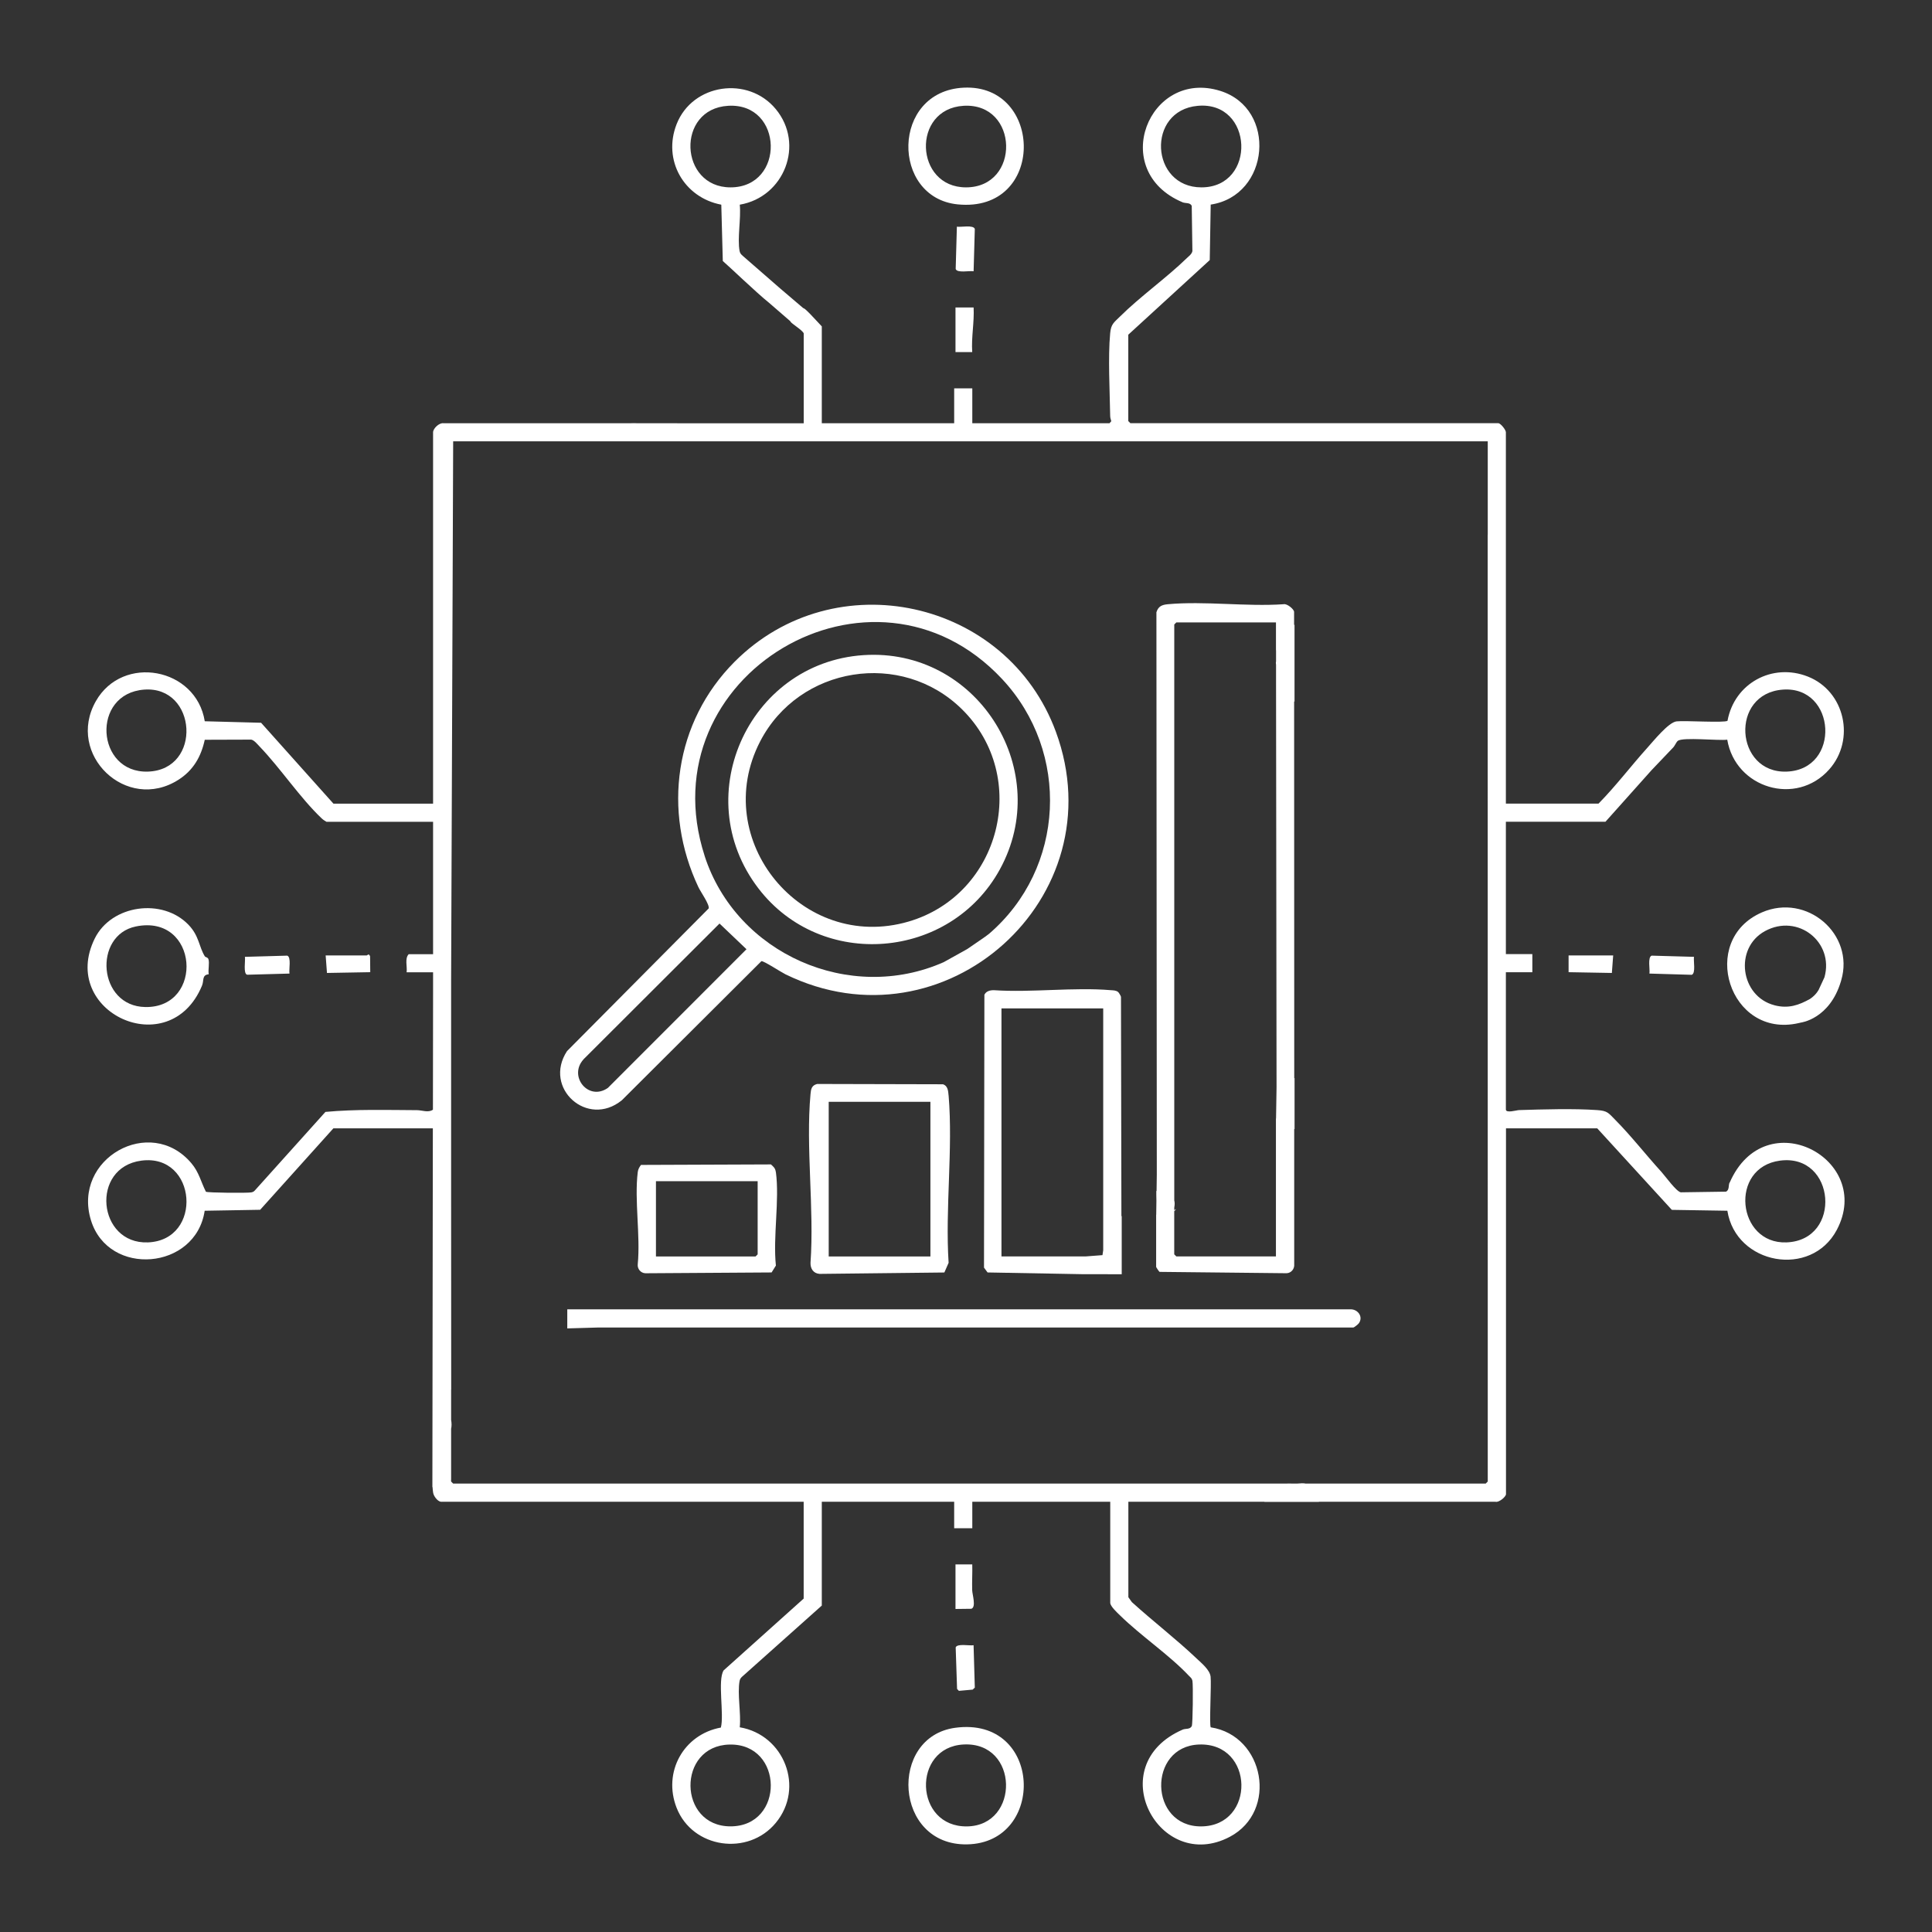
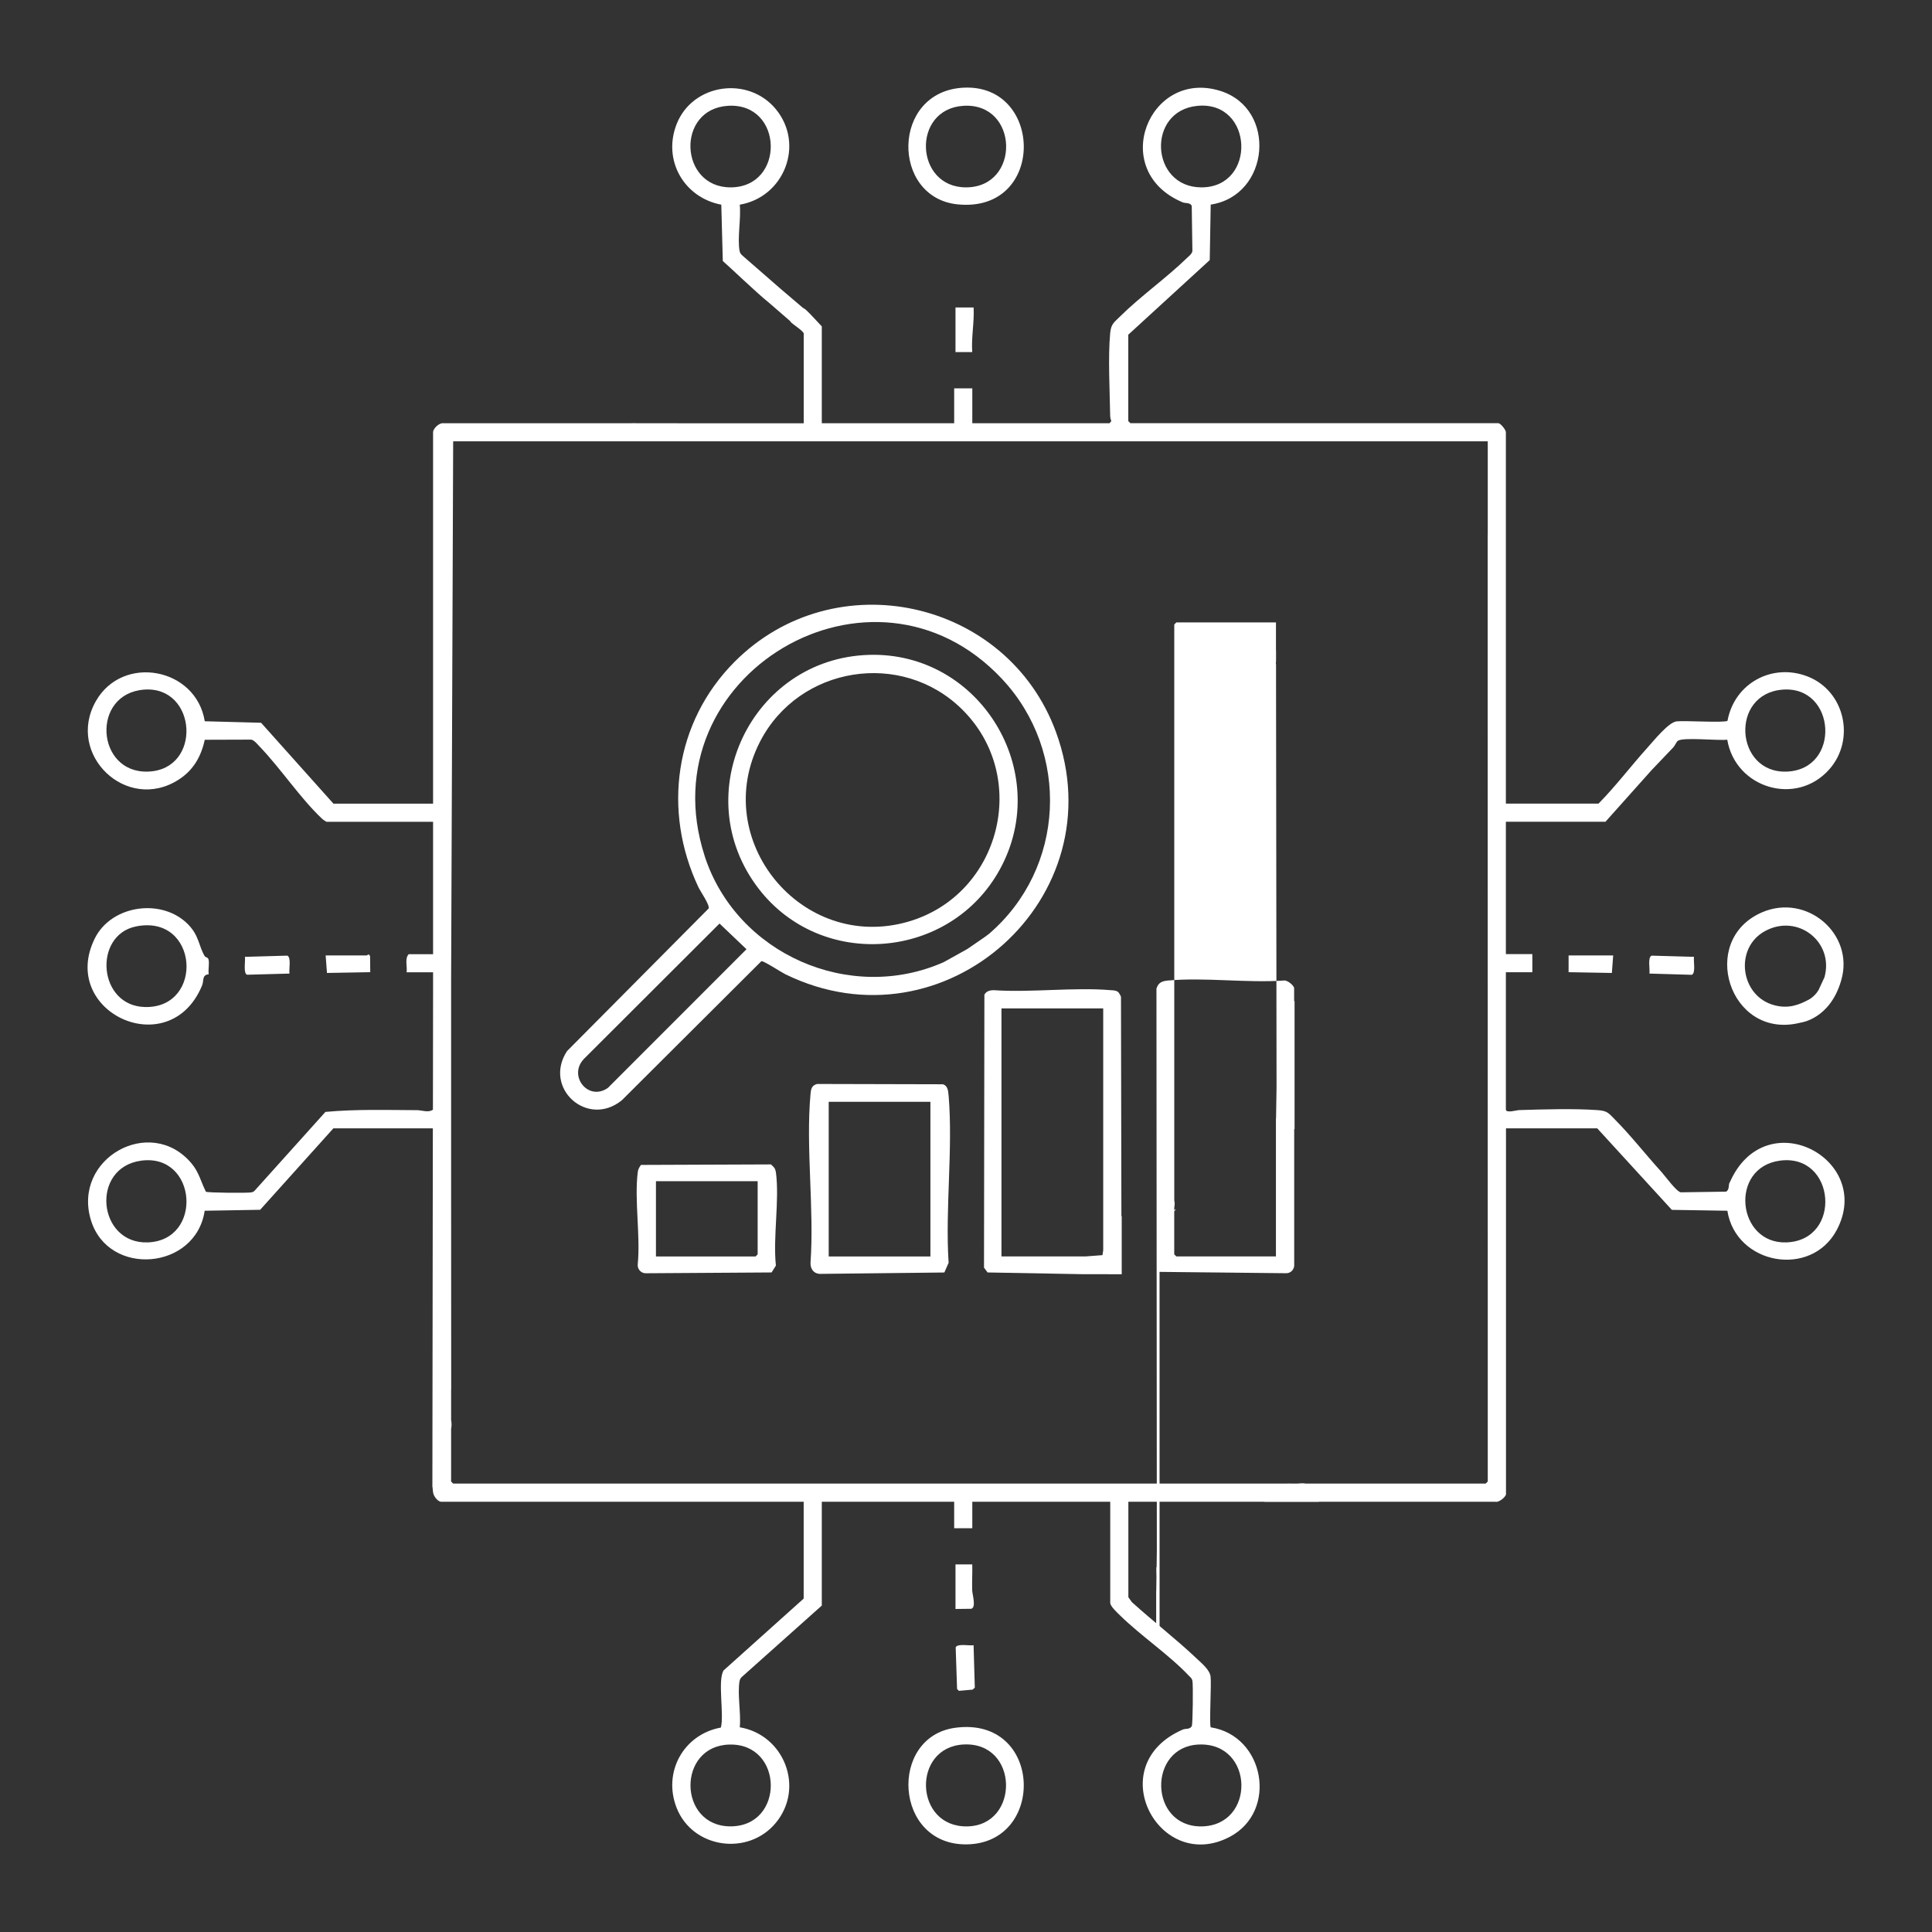
<svg xmlns="http://www.w3.org/2000/svg" id="Layer_1" data-name="Layer 1" viewBox="0 0 500 500">
  <rect x="0" y="0" width="500" height="500" fill="#333333" stroke="none" />
  <defs>
    <style>      .cls-1 {        fill: #fff;      }    </style>
  </defs>
  <g id="AI-powered_Insights" data-name="AI-powered Insights">
    <path class="cls-1" d="M447.6,306.05c-.32.73,0,1.9-.9,2.35l-11.72.17c-1.18-.23-3.98-4.15-5-5.28-3.96-4.34-7.79-9.27-11.95-13.47-1.77-1.78-1.97-2.35-4.68-2.53-6.09-.43-14.03-.19-20.22,0-.65.02-3.41.87-3.41-.16v-35.52h6.85v-4.69h-6.85v-34.26h25.78l11.92-13.34h0l5.54-5.81c.49-.47.86-1.49,1.27-1.79,1.36-.99,10.47.01,12.78-.29,2.13,12.54,17.83,17.32,26.38,7.71,6.85-7.69,4.1-20.26-5.53-24.05-9.21-3.62-19.01,1.76-20.78,11.45-.8.58-11.08-.1-13.19.15-2.1.25-5.97,5.08-7.57,6.85-4.27,4.74-8.13,9.87-12.62,14.43h-23.98v-96.11c0-.61-1.36-2.34-1.98-2.34h-95.2l-.54-.54v-22.36l21.08-19.31.25-14.36c15.36-2.33,17.25-24.81,2.47-29.43-18.47-5.77-29.08,20.73-9.73,28.84.74.31,1.9,0,2.35.9l.17,11.72c-.15.78-.89,1.29-1.43,1.81-5.37,5.21-12.02,9.89-17.32,15.14-1.57,1.56-2.31,1.92-2.53,4.32-.58,6.23-.1,14.86,0,21.31,0,.5.13.97.29,1.44l-.45.53h-35.52v-9.02h-4.69v9.02h-34.26v-25.06c-.49-.5-1.86-2.02-3.01-3.21h0s0,0,0,0c-.73-.75-1.38-1.36-1.67-1.49-.04-.02-.08-.02-.12-.03l-5.96-5.08h0l-9.63-8.39c-.43-.37-.77-.69-.88-1.28-.63-3.32.41-8.5.04-12.02,11.52-1.96,16.85-15.64,9.32-24.74-7.16-8.66-21.54-6.6-25.66,3.89-3.66,9.31,1.87,19.01,11.56,20.85l.39,14.58c1.33,1.11,8.85,8.33,11.92,10.77h0s5.54,4.8,5.54,4.8c.02.04.03.07.05.11.24.51,3.21,2.27,3.43,3.06v23.26h-32.79l.04-.02h-10.4c-.53-.03-1.08-.02-1.63,0h-4.28s-44.16,0-44.16,0c-1.14-.16-2.7,1.37-2.7,2.35v96.11h-25.78l-18.73-20.94-14.58-.39c-2.22-13.88-21.25-17.43-28.19-5.19-7.81,13.78,7.94,28.92,21.4,20.32,3.82-2.44,5.84-5.96,6.79-10.34l12.02-.04c.79.15,1.61,1.2,2.18,1.79,5.42,5.64,10.45,13.27,16.04,18.58.38.36.81.64,1.26.9h27.59v34.26h-6.31c-1.08,1.15-.33,3.19-.54,4.69h6.85v4.48l-.04,31.07c-1.15.85-2.81.14-4.09.13-7.88-.04-15.92-.28-23.73.45l-18.27,20.33c-.25.3-.56.43-.94.5-1.03.19-11.17.11-11.72-.17-1.31-2.58-1.77-5.04-3.78-7.4-10.63-12.55-30.88-1.17-25.97,14.79,4.54,14.76,27.13,12.89,29.43-2.47l14.36-.25,18.95-21.08h25.74l-.12,91.41c0,.08,0,.16,0,.23v1.21s.04-.02.04-.02c.03.49.08.97.15,1.44.14.91,1.07,2.18,1.96,2.37h93.94v25.06l-20.72,18.59c-1.61,2.56.18,11.42-.71,14.79-9.65,1.77-15.08,11.53-11.45,20.78,4.14,10.53,18.51,12.54,25.66,3.89,7.53-9.1,2.19-22.79-9.32-24.74.37-3.53-.67-8.71-.04-12.02.11-.59.45-.92.88-1.28l20.39-18.2v-26.87h34.26v6.85h4.69v-6.85h35.7v26.15c0,.91,1.83,2.58,2.52,3.25,5.41,5.32,12.77,10.24,17.87,15.67.41.43.75.62.88,1.28.2,1.03.1,11.17-.17,11.72-.48.91-1.61.57-2.35.9-21.2,9.24-6.1,37.44,12.22,27.73,12.49-6.62,9.01-26.15-4.96-28.32-.42-.64.2-11.1-.04-13.12-.21-1.77-2.32-3.46-3.61-4.69-5.28-5.01-11.36-9.69-16.77-14.6l-.9-1.26v-24.7h35.21v.03h14.08l.04-.03h45.7c.89.22,2.7-1.3,2.7-1.98v-94.66h23.62l19.3,21.09,14.37.23c2.22,13.98,21.68,17.49,28.32,4.96,9.72-18.34-18.52-33.36-27.73-12.22ZM461.42,178.47c13.8-.99,15.09,20.7.97,21.22-13.41.49-14.78-20.23-.97-21.22ZM309.95,27.39c14.48-1.33,15.31,21.1.98,21.1-13.26,0-14.29-19.89-.98-21.1ZM188.44,27.38c14.37-.85,14.84,21.11.61,21.11-13.27,0-14.16-20.31-.61-21.11ZM38.31,199.69c-13.5.47-14.83-20.22-.97-21.22,13.67-.98,15.06,20.73.97,21.22ZM38.26,321.53c-13.02.48-14.96-19.42-1.66-21.16,14.4-1.88,16.05,20.62,1.66,21.16ZM189.05,472.66c-13.63,0-13.89-20.85-.26-21.17,14.09-.33,14.33,21.17.26,21.17ZM310.31,451.48c14.34-.53,14.69,21.06.6,21.19-13.58.13-13.94-20.7-.6-21.19ZM384.5,383.95h-46.59c-.56-.12-1.26-.09-2.25,0h-.84c-.43,0-1.56-.04-2.64,0H117.28l-.54-.54v-.49h.01v-13.16c.15-.65.15-1.47,0-2.28v-7.85h.02s-.02-48.35-.02-48.35v-52.99s0,0,0,0v-4.69l.53-139.39h267.75v16.41s0,0,0,0v4.51s0,0,0,0v3.15c-.01.11-.02.2-.02.26l.02,199.44h0s0,5.23,0,5.23v40.21l-.54.54ZM462.33,321.53c-12.82.47-14.89-19.41-1.66-21.16,14.42-1.9,16.19,20.62,1.66,21.16Z" />
    <path class="cls-1" d="M160.91,284.77l36.14-36.02c.55-.14,5.14,2.87,6.23,3.4,41.16,20.13,85.79-19.8,69.98-62.77-12.65-34.35-57.26-44.13-83.18-18.08-15.51,15.59-18.66,38.57-9.33,58.3.6,1.26,2.93,4.53,2.66,5.5l-36.67,36.93c-6.26,9.58,5.3,19.94,14.17,12.73ZM182.36,221.5c-15.12-46.69,43.5-81.56,76.97-45.78,17.72,18.94,16.37,49-3.39,65.97-.77.66-4.15,2.87-5.63,3.93h0l-6.07,3.38c-24.3,10.77-53.66-2.1-61.89-27.5ZM151.01,274.15l35.2-35.14,6.98,6.65-35.87,35.89c-5.04,3.53-10.3-3.04-6.3-7.39Z" />
-     <path class="cls-1" d="M300.09,329.16l32.86.35c1.21-.04,2.11-1.11,1.99-2.34v-34.98s.09.01.09.01v-13.21l-.08.04-.03-97.54.1.11v-19.9h-.11v-3.34c0-.68-1.81-2.2-2.7-1.99-9.65.67-20.44-.87-29.96,0-1.52.14-2.48.52-2.97,2.08l.1,145.48h0l-.06,4.29h-.07c.02.69-.02,1.61.03,2.52l-.05,3.62s-.01,0-.02-.01v13.52c0,.09.71,1.17.88,1.29ZM303.9,313.45c0-.08.54-.4.36-.54-.11.14-.23.23-.36.27v-.66c.14-.79.13-1.37,0-1.84v-149.06l.54-.54h25.78v7.21h.02s0,2.85,0,2.85c-.07.26-.07.56,0,.9v4.41s.13,104.94.13,104.94h0l-.13,8.07s-.02,0-.03,0v35.7h-25.78l-.54-.54v-11.18Z" />
-     <path class="cls-1" d="M349.54,338.85h-186.83s.01,0,.01,0h-15.91v4.94l7.95-.23h195.47c.21,0,1.23-.81,1.43-1.09,1.22-1.68-.25-3.65-2.13-3.62Z" />
+     <path class="cls-1" d="M300.09,329.16l32.86.35c1.21-.04,2.11-1.11,1.99-2.34v-34.98s.09.01.09.01v-13.21v-19.9h-.11v-3.34c0-.68-1.81-2.2-2.7-1.99-9.65.67-20.44-.87-29.96,0-1.52.14-2.48.52-2.97,2.08l.1,145.48h0l-.06,4.29h-.07c.02.69-.02,1.61.03,2.52l-.05,3.62s-.01,0-.02-.01v13.52c0,.09.71,1.17.88,1.29ZM303.9,313.45c0-.08.54-.4.36-.54-.11.14-.23.23-.36.27v-.66c.14-.79.13-1.37,0-1.84v-149.06l.54-.54h25.78v7.21h.02s0,2.85,0,2.85c-.07.26-.07.56,0,.9v4.41s.13,104.94.13,104.94h0l-.13,8.07s-.02,0-.03,0v35.7h-25.78l-.54-.54v-11.18Z" />
    <path class="cls-1" d="M257.18,256.27c-.96-.03-2,.26-2.42,1.18l-.1,70.61.92,1.25,24.69.45h0s10.03.01,10.03.01v-15.08l-.08.08-.11-56.79c-.05-.25-.54-1.09-.73-1.24-.56-.45-1.2-.43-1.86-.48-9.69-.82-20.51.66-30.32,0ZM285.51,260.98v62.58l-.19,1.27-4.32.33h-21.82v-64.19h26.32Z" />
    <path class="cls-1" d="M245.49,283.5c-.1-1.15-.19-2.48-1.43-2.89l-32.58-.08c-1.44.37-1.6,1.31-1.72,2.61-1.26,13.86.99,29.61,0,43.67-.04,1.53.74,2.75,2.35,2.87l32.29-.36,1.1-2.51c-.91-14.02,1.16-29.46,0-43.31ZM240.79,325.17h-26.32v-40.03h26.32v40.03Z" />
    <path class="cls-1" d="M200.78,303.33c-.13-1-.55-1.33-1.26-1.98l-33.63.13c-.43.58-.75,1.11-.84,1.86-.9,7.28.72,16.36,0,23.84-.14,1.2.77,2.3,1.99,2.34l32.65-.21,1.11-1.78c-.78-7.51.97-16.92,0-24.2ZM196.08,324.63l-.54.54h-25.78v-19.47h26.32v18.93Z" />
    <path class="cls-1" d="M53.94,248.22c-.15-.47-.8-.52-.91-.69-1.59-2.57-1.45-5.29-4.25-8.2-6.74-7.01-19.93-5.19-24.25,3.54-9.4,19.01,19.31,32.42,27.74,12.24.58-1.38-.09-2.76,1.75-2.98-.21-1.14.25-2.87-.08-3.9ZM37.61,260.62c-12.29-.19-13.55-18.57-2.46-20.85,16.23-3.33,17.82,21.09,2.46,20.85Z" />
    <path class="cls-1" d="M247.2,447.15c-17.29,2.34-15.87,30.52,3.09,30.17,20.48-.37,19.55-33.24-3.09-30.17ZM250.33,472.67c-13.77.26-14.4-20.52-.94-21.2,14.32-.73,14.61,20.94.94,21.2Z" />
    <path class="cls-1" d="M247.83,52.89c22.83,2.29,22.31-31.22,1.56-30.2-18.8.92-18.81,28.47-1.56,30.2ZM249.38,27.38c14.32-.84,14.83,21.11.61,21.11-13.3,0-14.12-20.31-.61-21.11Z" />
    <path class="cls-1" d="M455.95,236.14c-16.48,7.18-8.42,32.73,9.52,28.64.21-.05.41-.1.6-.14,0,0,0,0,0,0,0,0,7.45-.9,10.36-10.68.01-.05.03-.09.04-.14.01-.05.03-.09.04-.14h0c3.5-11.9-8.89-22.63-20.57-17.54ZM459.24,260.16c-8.85-2.27-10.54-14.79-2.45-19.2,8.5-4.63,17.92,2.86,15.38,11.96-.4.87-.98,2.1-1.32,2.85-.04.08-.08.16-.11.25,0,0-.6,1.35-2.3,2.5-2.91,1.62-5.6,2.57-9.19,1.65Z" />
-     <path class="cls-1" d="M247.64,58.66l-.31,10.95c.37,1.12,3.62.4,4.64.59l.31-10.95c-.37-1.12-3.62-.4-4.64-.59Z" />
    <path class="cls-1" d="M247.33,426.37l.36,10.72.47.5,3.57-.32.55-.52-.32-10.97c-1.02.2-4.27-.52-4.64.59Z" />
    <path class="cls-1" d="M63.95,252.26l10.97-.3c-.2-1.02.52-4.27-.59-4.64l-10.95.31c.18.95-.49,4.36.58,4.63Z" />
    <path class="cls-1" d="M437.81,252.28c1.12-.37.4-3.64.6-4.65l-10.95-.31c-1.12.37-.4,3.62-.59,4.64l10.95.32Z" />
    <path class="cls-1" d="M251.97,79.58h-4.69v11.54h4.33c-.26-3.88.56-7.67.36-11.54Z" />
    <path class="cls-1" d="M95.78,247.49c-.34-.89-.72-.22-.86-.22-3.54.03-7.1-.02-10.64,0l.34,4.53,11.2-.2-.04-4.11Z" />
    <polygon class="cls-1" points="405.95 251.6 417.15 251.8 417.49 247.27 405.95 247.27 405.95 251.6" />
    <path class="cls-1" d="M251.61,404.86h-4.33v11.54l4.1-.05c1.31-.43.25-3.69.22-4.8-.07-2.22.08-4.47.02-6.69Z" />
    <path class="cls-1" d="M258.75,225.02c13.86-25.24-5.16-56.43-33.9-55.54-30.46.95-47.17,36.19-28.56,60.45,16.31,21.27,49.62,18.48,62.46-4.91ZM196.74,191.85c10.09-19.46,36.57-23.72,52.22-8.29,17.75,17.5,10.01,47.99-13.86,54.95-27.57,8.03-51.58-21.17-38.36-46.66Z" />
  </g>
</svg>